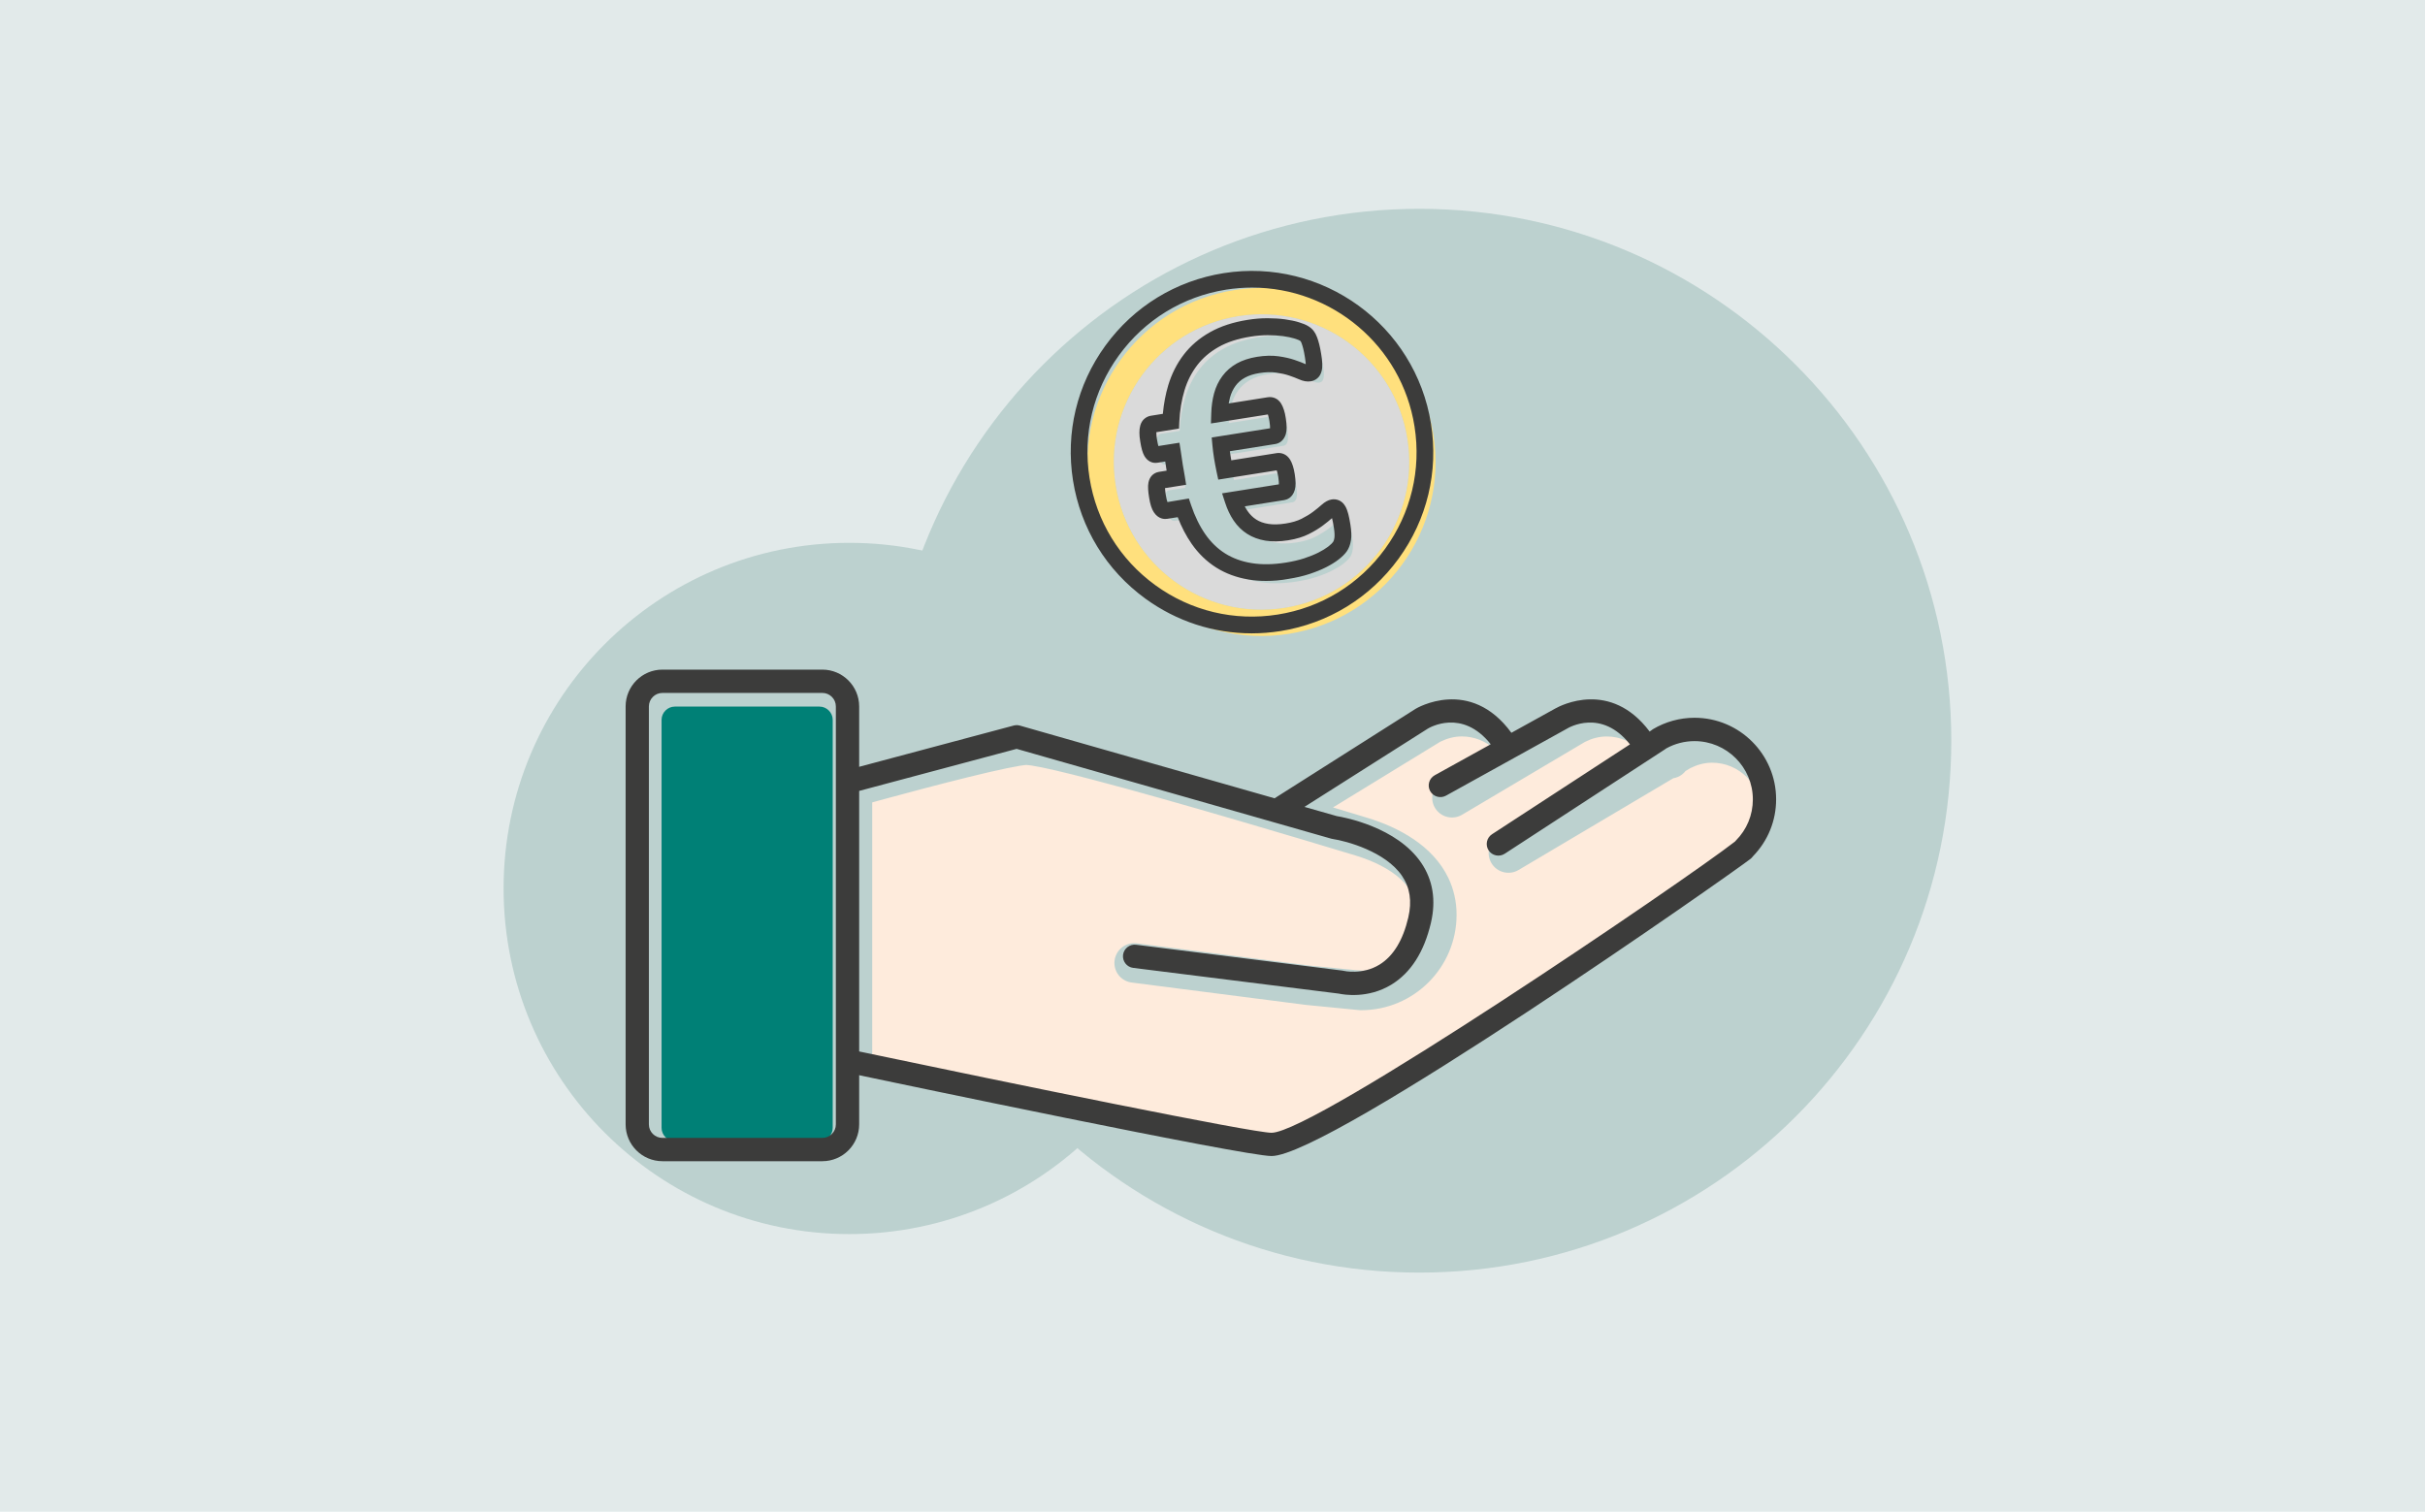
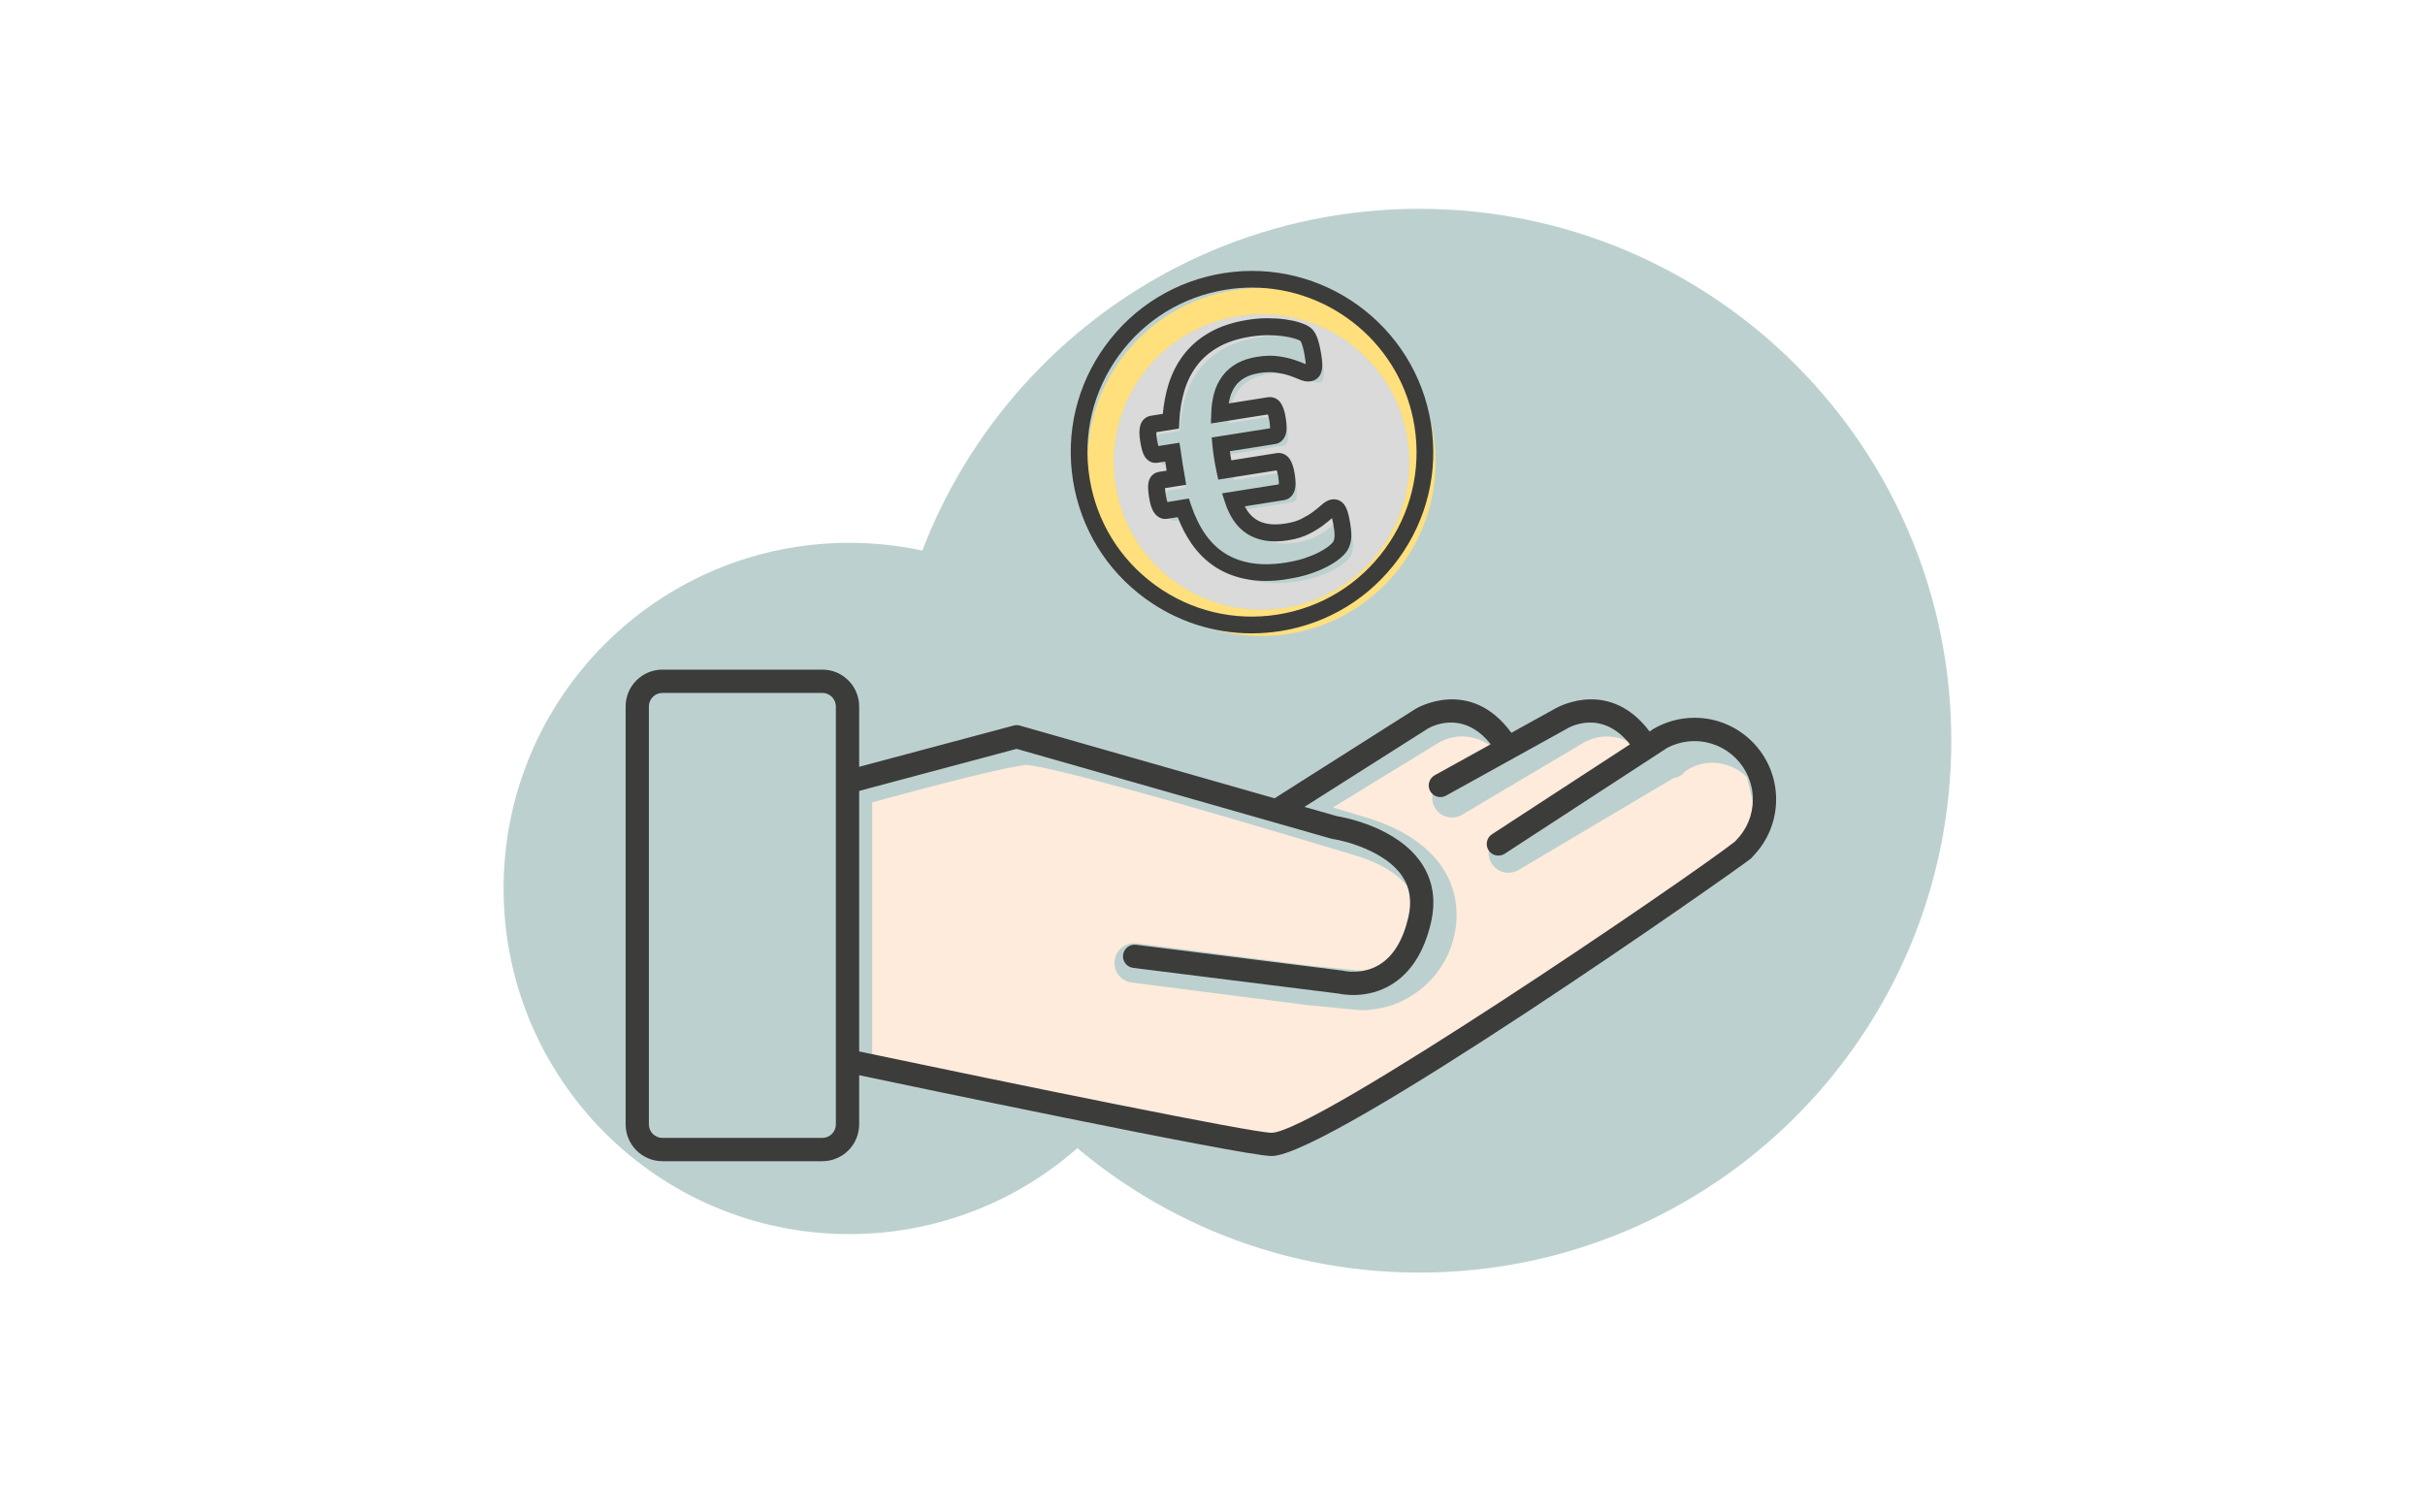
<svg xmlns="http://www.w3.org/2000/svg" xmlns:xlink="http://www.w3.org/1999/xlink" version="1.1" id="Ebene_1" x="0px" y="0px" width="538.9px" height="336px" viewBox="0 0 538.9 336" style="enable-background:new 0 0 538.9 336;" xml:space="preserve">
  <style type="text/css">
	.st0{clip-path:url(#SVGID_2_);fill:#E2EAEA;}
	.st1{fill:#BCD1CF;}
	.st2{fill:#DADADA;}
	.st3{fill:#FFE07D;}
	.st4{fill:#3C3C3B;}
	.st5{fill:#008076;}
	.st6{fill:#FEEBDC;}
</style>
  <g>
    <defs>
-       <rect id="SVGID_1_" width="538.9" height="336" />
-     </defs>
+       </defs>
    <clipPath id="SVGID_2_">
      <use xlink:href="#SVGID_1_" style="overflow:visible;" />
    </clipPath>
    <polygon class="st0" points="-14.1,0 -14.1,336 553.99,336 553.99,0 -14.1,0  " />
  </g>
  <g>
    <path class="st1" d="M315.41,282.85c65.29,0,118.22-52.93,118.22-118.22S380.7,46.41,315.41,46.41   c-65.29,0-118.22,52.93-118.22,118.22S250.12,282.85,315.41,282.85L315.41,282.85z" />
  </g>
  <g>
    <path class="st1" d="M188.73,274.29c42.43,0,76.82-34.39,76.82-76.82c0-42.43-34.39-76.82-76.82-76.82   c-42.43,0-76.82,34.39-76.82,76.82C111.92,239.89,146.31,274.29,188.73,274.29L188.73,274.29z" />
  </g>
  <g>
    <path class="st2" d="M275.21,70.26c-17.91,2.84-30.13,19.65-27.29,37.56c2.84,17.91,19.65,30.13,37.56,27.29   c17.91-2.84,30.13-19.65,27.29-37.56C309.93,79.64,293.12,67.42,275.21,70.26L275.21,70.26z M300.61,122.14   c-0.11,0.72-0.32,1.31-0.64,1.75c-0.32,0.44-0.81,0.91-1.46,1.42c-0.66,0.51-1.48,1.01-2.47,1.51c-0.99,0.5-2.14,0.97-3.44,1.4   c-1.31,0.43-2.77,0.77-4.4,1.03c-3.06,0.48-5.83,0.52-8.31,0.11c-2.48-0.41-4.68-1.22-6.59-2.43c-1.91-1.21-3.56-2.81-4.94-4.8   c-1.38-1.99-2.52-4.31-3.42-6.97l-3.9,0.62c-0.41,0.06-0.77-0.15-1.1-0.64c-0.33-0.49-0.59-1.36-0.79-2.6   c-0.1-0.62-0.16-1.15-0.19-1.59c-0.03-0.44-0.02-0.79,0.04-1.07c0.05-0.27,0.15-0.48,0.28-0.63c0.13-0.15,0.3-0.24,0.52-0.27   l3.61-0.57c-0.06-0.41-0.14-0.83-0.22-1.28c-0.08-0.44-0.16-0.88-0.23-1.32c-0.09-0.54-0.16-1.08-0.23-1.61   c-0.07-0.53-0.14-1.04-0.22-1.53l-3.61,0.57c-0.41,0.06-0.74-0.14-1.01-0.61c-0.27-0.47-0.5-1.34-0.71-2.62   c-0.1-0.65-0.15-1.2-0.16-1.64c0-0.44,0.04-0.8,0.12-1.08c0.08-0.28,0.19-0.48,0.34-0.62c0.15-0.13,0.31-0.22,0.5-0.25l4.18-0.66   c0.13-2.69,0.55-5.19,1.25-7.5c0.7-2.32,1.75-4.38,3.14-6.2c1.39-1.82,3.16-3.33,5.32-4.55c2.15-1.22,4.76-2.07,7.82-2.55   c1.41-0.22,2.78-0.34,4.13-0.34c1.35-0.01,2.57,0.07,3.68,0.23c1.11,0.16,2.03,0.35,2.78,0.58c0.74,0.23,1.28,0.44,1.62,0.64   c0.34,0.2,0.59,0.41,0.77,0.65c0.18,0.24,0.33,0.54,0.48,0.9c0.14,0.37,0.28,0.84,0.43,1.41c0.15,0.57,0.29,1.28,0.42,2.12   c0.12,0.73,0.18,1.33,0.2,1.8c0.02,0.47-0.01,0.86-0.09,1.16c-0.08,0.3-0.19,0.52-0.35,0.66c-0.16,0.14-0.35,0.22-0.56,0.26   c-0.43,0.07-0.97-0.04-1.61-0.33c-0.64-0.29-1.43-0.59-2.35-0.9c-0.92-0.31-2.01-0.56-3.26-0.73c-1.25-0.18-2.67-0.14-4.27,0.11   c-1.52,0.24-2.81,0.66-3.88,1.26c-1.07,0.6-1.96,1.37-2.65,2.31c-0.7,0.94-1.21,2.02-1.55,3.24c-0.33,1.22-0.52,2.57-0.57,4.05   l11.13-1.76c0.19-0.03,0.38,0,0.57,0.08c0.19,0.08,0.36,0.24,0.51,0.48c0.15,0.24,0.29,0.57,0.43,0.99   c0.14,0.42,0.26,0.96,0.36,1.61c0.2,1.27,0.22,2.18,0.06,2.72c-0.16,0.54-0.45,0.84-0.86,0.91l-11.94,1.89   c0.04,0.44,0.09,0.88,0.15,1.33c0.06,0.45,0.13,0.94,0.21,1.49c0.08,0.49,0.16,0.97,0.25,1.44c0.09,0.47,0.19,0.96,0.3,1.47   l11.94-1.89c0.19-0.03,0.38,0,0.58,0.1c0.2,0.09,0.37,0.26,0.52,0.5c0.15,0.24,0.29,0.57,0.43,0.99c0.14,0.42,0.25,0.95,0.35,1.57   c0.2,1.25,0.22,2.15,0.06,2.72c-0.16,0.57-0.44,0.88-0.85,0.95l-11.17,1.77c0.44,1.35,1,2.53,1.69,3.54   c0.69,1.02,1.52,1.83,2.49,2.46c0.97,0.62,2.11,1.04,3.4,1.25c1.3,0.21,2.8,0.18,4.5-0.09c1.6-0.25,2.96-0.66,4.07-1.23   c1.12-0.57,2.07-1.15,2.87-1.74c0.79-0.6,1.45-1.13,1.97-1.6c0.52-0.47,0.97-0.74,1.35-0.8c0.22-0.03,0.42-0.01,0.61,0.07   c0.19,0.08,0.38,0.27,0.55,0.56c0.17,0.29,0.33,0.71,0.47,1.26c0.14,0.55,0.29,1.28,0.43,2.2   C300.68,120.46,300.72,121.42,300.61,122.14L300.61,122.14z" />
  </g>
  <g>
    <path class="st3" d="M274.29,64.48c-21.1,3.34-35.49,23.15-32.15,44.25c3.34,21.1,23.15,35.49,44.25,32.15   c21.1-3.34,35.49-23.15,32.15-44.25C315.2,75.54,295.39,61.14,274.29,64.48L274.29,64.48z M285.48,135.11   c-17.91,2.84-34.73-9.38-37.56-27.29c-2.84-17.91,9.38-34.73,27.29-37.56c17.91-2.84,34.73,9.38,37.56,27.29   C315.61,115.46,303.39,132.28,285.48,135.11L285.48,135.11z" />
  </g>
  <g>
    <path class="st4" d="M278.15,140.77c-8.44,0-16.63-2.65-23.59-7.7c-8.7-6.32-14.42-15.66-16.11-26.28   c-1.68-10.63,0.87-21.27,7.2-29.97s15.66-14.42,26.28-16.11c21.93-3.47,42.6,11.54,46.08,33.48c1.68,10.63-0.87,21.27-7.2,29.97   s-15.66,14.42-26.28,16.11C282.4,140.6,280.27,140.77,278.15,140.77z M278.25,63.92c-1.89,0-3.81,0.15-5.74,0.45   c-9.65,1.53-18.12,6.72-23.86,14.62c-5.74,7.9-8.06,17.56-6.53,27.21c1.53,9.65,6.72,18.12,14.62,23.86   c7.9,5.74,17.56,8.06,27.21,6.53c9.65-1.53,18.12-6.72,23.86-14.62c5.74-7.9,8.06-17.56,6.53-27.21   C311.5,76.78,295.91,63.92,278.25,63.92z M281.36,129.12c-1.36,0-2.66-0.1-3.88-0.31c-2.7-0.45-5.13-1.35-7.23-2.68   c-2.1-1.33-3.93-3.1-5.44-5.27c-1.2-1.73-2.24-3.71-3.09-5.91l-2.36,0.37c-0.53,0.08-1.89,0.11-2.93-1.44   c-0.49-0.73-0.83-1.78-1.07-3.33c-0.11-0.69-0.18-1.26-0.21-1.76c-0.04-0.6-0.02-1.11,0.07-1.54c0.12-0.6,0.36-1.1,0.71-1.5   c0.41-0.46,0.97-0.76,1.61-0.87l1.72-0.27c-0.04-0.25-0.08-0.5-0.12-0.75c-0.07-0.43-0.13-0.85-0.19-1.28l-1.73,0.27   c-1.17,0.19-2.26-0.38-2.91-1.52c-0.39-0.68-0.68-1.7-0.92-3.23c-0.12-0.75-0.18-1.38-0.18-1.92c0-0.62,0.06-1.14,0.19-1.6   c0.17-0.6,0.46-1.09,0.86-1.45c0.42-0.38,0.92-0.63,1.47-0.72l2.69-0.43c0.2-2.25,0.61-4.39,1.21-6.39   c0.76-2.5,1.91-4.78,3.42-6.75c1.53-2,3.49-3.68,5.84-5c2.32-1.31,5.14-2.24,8.39-2.75c1.49-0.24,2.96-0.36,4.39-0.36   c1.42,0.01,2.74,0.08,3.92,0.25c1.19,0.17,2.21,0.38,3.04,0.64c0.9,0.28,1.53,0.53,2,0.81c0.55,0.32,0.99,0.7,1.32,1.14   c0.28,0.37,0.52,0.82,0.72,1.34c0.17,0.43,0.33,0.96,0.5,1.61c0.16,0.62,0.31,1.39,0.45,2.27c0.13,0.8,0.2,1.45,0.22,2   c0.03,0.66-0.02,1.21-0.14,1.68c-0.17,0.68-0.49,1.23-0.95,1.61c-0.42,0.36-0.92,0.59-1.47,0.67c-0.81,0.13-1.67-0.02-2.65-0.46   c-0.58-0.26-1.31-0.54-2.17-0.83c-0.8-0.27-1.78-0.49-2.9-0.65c-1.05-0.15-2.29-0.11-3.69,0.11c-1.28,0.2-2.37,0.55-3.24,1.04   c-0.84,0.47-1.51,1.05-2.05,1.78c-0.55,0.75-0.97,1.62-1.24,2.61c-0.11,0.42-0.21,0.86-0.29,1.32l8.7-1.38   c0.52-0.08,1.07-0.02,1.57,0.19c0.56,0.23,1.02,0.64,1.38,1.21c0.23,0.37,0.43,0.83,0.62,1.4c0.17,0.52,0.31,1.13,0.42,1.88   c0.25,1.58,0.25,2.71,0,3.53c-0.37,1.21-1.22,2.01-2.33,2.19l-10.1,1.6c0.04,0.3,0.09,0.62,0.14,0.95   c0.06,0.36,0.12,0.72,0.18,1.07l10.1-1.6c0.56-0.09,1.14,0,1.67,0.25c0.52,0.25,0.95,0.65,1.29,1.19c0.24,0.38,0.44,0.84,0.62,1.4   c0.17,0.52,0.3,1.12,0.42,1.84c0.24,1.54,0.25,2.65,0.01,3.49c-0.51,1.79-1.8,2.18-2.34,2.27l-8.78,1.39   c0.19,0.36,0.39,0.7,0.6,1.01c0.54,0.79,1.19,1.44,1.94,1.92c0.75,0.48,1.65,0.81,2.68,0.97c1.09,0.18,2.39,0.15,3.89-0.09   c1.39-0.22,2.56-0.57,3.5-1.04c1-0.51,1.87-1.03,2.57-1.56c0.74-0.56,1.36-1.06,1.83-1.49c0.8-0.72,1.55-1.13,2.3-1.25   c0.55-0.09,1.11-0.02,1.61,0.19c0.58,0.24,1.06,0.69,1.43,1.33c0.26,0.44,0.47,1,0.66,1.72c0.16,0.6,0.31,1.38,0.47,2.36l0,0   c0.22,1.38,0.26,2.5,0.13,3.42c-0.15,1.02-0.48,1.88-0.97,2.56c-0.42,0.58-1.02,1.17-1.82,1.79c-0.74,0.57-1.66,1.14-2.74,1.69   c-1.06,0.54-2.3,1.04-3.68,1.5c-1.39,0.46-2.95,0.82-4.66,1.09C284.6,128.99,282.94,129.12,281.36,129.12z M264.2,110.8l0.5,1.49   c0.83,2.46,1.89,4.64,3.16,6.46c1.23,1.76,2.7,3.19,4.38,4.25c1.68,1.06,3.65,1.79,5.86,2.15c2.26,0.38,4.83,0.34,7.66-0.11   c1.51-0.24,2.88-0.56,4.08-0.95c1.2-0.4,2.27-0.83,3.16-1.28c0.88-0.45,1.6-0.89,2.16-1.32c0.63-0.49,0.94-0.83,1.08-1.03   c0.08-0.11,0.22-0.37,0.3-0.92c0.05-0.36,0.08-1.06-0.12-2.29l0,0c-0.13-0.85-0.27-1.53-0.39-2.01c-0.01-0.03-0.01-0.06-0.02-0.08   c-0.54,0.48-1.19,1.01-1.99,1.61c-0.87,0.66-1.93,1.3-3.13,1.91c-1.28,0.65-2.82,1.12-4.59,1.4c-1.88,0.3-3.59,0.33-5.06,0.09   c-1.53-0.25-2.91-0.76-4.08-1.51c-1.18-0.75-2.19-1.75-3.01-2.96c-0.78-1.15-1.42-2.49-1.9-3.99l-0.67-2.06l12.62-2   c0.01-0.29,0-0.78-0.13-1.61c-0.08-0.52-0.18-0.95-0.28-1.28c-0.03-0.08-0.05-0.16-0.08-0.22l-12.98,2.06l-0.37-1.72   c-0.11-0.52-0.21-1.03-0.3-1.51c-0.09-0.48-0.18-0.98-0.26-1.48c-0.09-0.56-0.16-1.07-0.22-1.53c-0.06-0.46-0.11-0.92-0.15-1.38   l-0.16-1.74l12.97-2.05c0.01-0.28-0.01-0.77-0.14-1.57c-0.09-0.55-0.18-0.99-0.29-1.32c-0.02-0.07-0.04-0.12-0.06-0.18l-12.65,2   l0.07-2.24c0.05-1.61,0.26-3.1,0.63-4.46c0.39-1.43,1.01-2.72,1.84-3.83c0.84-1.14,1.93-2.09,3.22-2.81   c1.25-0.7,2.76-1.19,4.47-1.47c1.76-0.28,3.37-0.32,4.79-0.12c1.35,0.19,2.55,0.46,3.57,0.81c0.96,0.33,1.8,0.64,2.48,0.95   c-0.02-0.39-0.08-0.9-0.18-1.53c-0.12-0.77-0.25-1.43-0.38-1.94c-0.13-0.5-0.25-0.9-0.36-1.19c-0.1-0.27-0.19-0.4-0.23-0.46l0,0   c0,0-0.06-0.06-0.21-0.15c-0.09-0.05-0.4-0.21-1.22-0.46c-0.64-0.2-1.48-0.37-2.47-0.51c-1-0.14-2.12-0.2-3.39-0.21   c-1.23,0-2.52,0.11-3.82,0.32c-2.81,0.44-5.21,1.22-7.14,2.32c-1.91,1.08-3.5,2.43-4.72,4.03c-1.24,1.62-2.19,3.49-2.82,5.57   c-0.65,2.15-1.04,4.5-1.16,7.01l-0.07,1.51l-5.03,0.8c0,0.06,0,0.12,0,0.19c0,0.35,0.04,0.8,0.13,1.35   c0.12,0.76,0.24,1.25,0.32,1.54l4.68-0.74l0.29,1.83c0.08,0.5,0.15,1.02,0.23,1.56c0.07,0.51,0.14,1.03,0.23,1.55   c0.06,0.41,0.14,0.83,0.22,1.25c0.09,0.47,0.17,0.91,0.23,1.33l0.29,1.83l-4.7,0.74c0,0.04,0,0.07,0.01,0.11   c0.02,0.38,0.08,0.85,0.17,1.41c0.13,0.84,0.27,1.32,0.37,1.58L264.2,110.8z" />
  </g>
  <g>
-     <path class="st5" d="M185.05,250.69c0,1.59-1.34,2.93-2.92,2.93h-32.19c-1.58,0-2.92-1.34-2.92-2.93v-90.71   c0-1.59,1.34-2.93,2.92-2.93h32.19c1.59,0,2.92,1.34,2.92,2.93V250.69L185.05,250.69z" />
-   </g>
+     </g>
  <g>
-     <path class="st6" d="M387.14,189.04c-10.08,6.95-32.65,22.88-54.49,37.07c-10.91,7.09-21.64,13.73-30.44,18.55   c-4.4,2.41-8.32,4.35-11.45,5.65c-1.56,0.65-2.94,1.14-4.02,1.44c-1.08,0.31-1.89,0.41-2.19,0.4c-0.96,0.01-3.49-0.24-6.75-0.73   c-11.53-1.69-33.11-6-51.69-9.88c-9.3-1.94-17.86-3.77-24.11-5.12c-3.63-0.78-6.42-1.39-8.17-1.77v-56.31   c0.86-0.24,1.98-0.54,3.33-0.91c4.63-1.26,11.69-3.14,18.02-4.7c3.16-0.78,6.15-1.48,8.52-1.97c1.18-0.24,2.22-0.44,3.01-0.57   c0.78-0.13,1.38-0.18,1.39-0.17c0.01,0,0.47,0.03,1.1,0.12c2.42,0.36,7.39,1.52,13.44,3.11c18.23,4.76,46.97,13.37,58.58,16.89   c4.02,1.21,7.65,3.04,10.04,5.25c1.2,1.11,2.1,2.29,2.71,3.57c0.61,1.28,0.95,2.67,0.95,4.37c0,3.44-1.38,6.52-3.64,8.79   c-2.24,2.23-5.28,3.6-8.68,3.63l-11.33-1.11l-38.66-4.97c-2.41-0.3-4.61,1.39-4.92,3.8c-0.31,2.41,1.39,4.6,3.8,4.91l38.78,4.98   l12,1.17h0.21c11.71,0,21.2-9.49,21.21-21.2c0.01-2.95-0.65-5.72-1.8-8.14c-1.74-3.66-4.54-6.49-7.71-8.64   c-3.18-2.16-6.77-3.7-10.42-4.81c-2.04-0.62-4.6-1.4-7.53-2.28l23.82-14.59c1.55-0.76,3.13-1.19,4.8-1.19c2.84,0,5.4,1.1,7.34,2.88   l-11.77,6.98c-2.08,1.23-2.77,3.93-1.53,6.01c1.24,2.09,3.93,2.77,6.02,1.54l27.32-16.2c1.55-0.77,3.14-1.2,4.82-1.2   c3.03,0,5.75,1.26,7.73,3.26l-31.81,18.87c-2.09,1.23-2.77,3.93-1.53,6.02c1.24,2.08,3.93,2.77,6.02,1.53l34.4-20.4   c0.33-0.06,0.67-0.14,1-0.28c0.7-0.3,1.28-0.77,1.72-1.33l1.07-0.64c1.55-0.77,3.14-1.2,4.82-1.2c3.02,0,5.72,1.22,7.7,3.19   c1.98,1.99,3.19,4.69,3.19,7.7C391.35,184.11,389.67,187.32,387.14,189.04L387.14,189.04L387.14,189.04z" />
+     <path class="st6" d="M387.14,189.04c-10.08,6.95-32.65,22.88-54.49,37.07c-10.91,7.09-21.64,13.73-30.44,18.55   c-4.4,2.41-8.32,4.35-11.45,5.65c-1.56,0.65-2.94,1.14-4.02,1.44c-1.08,0.31-1.89,0.41-2.19,0.4c-0.96,0.01-3.49-0.24-6.75-0.73   c-11.53-1.69-33.11-6-51.69-9.88c-9.3-1.94-17.86-3.77-24.11-5.12c-3.63-0.78-6.42-1.39-8.17-1.77v-56.31   c0.86-0.24,1.98-0.54,3.33-0.91c4.63-1.26,11.69-3.14,18.02-4.7c3.16-0.78,6.15-1.48,8.52-1.97c1.18-0.24,2.22-0.44,3.01-0.57   c0.78-0.13,1.38-0.18,1.39-0.17c0.01,0,0.47,0.03,1.1,0.12c2.42,0.36,7.39,1.52,13.44,3.11c18.23,4.76,46.97,13.37,58.58,16.89   c4.02,1.21,7.65,3.04,10.04,5.25c1.2,1.11,2.1,2.29,2.71,3.57c0.61,1.28,0.95,2.67,0.95,4.37c0,3.44-1.38,6.52-3.64,8.79   c-2.24,2.23-5.28,3.6-8.68,3.63l-11.33-1.11l-38.66-4.97c-2.41-0.3-4.61,1.39-4.92,3.8c-0.31,2.41,1.39,4.6,3.8,4.91l38.78,4.98   l12,1.17h0.21c11.71,0,21.2-9.49,21.21-21.2c0.01-2.95-0.65-5.72-1.8-8.14c-1.74-3.66-4.54-6.49-7.71-8.64   c-3.18-2.16-6.77-3.7-10.42-4.81c-2.04-0.62-4.6-1.4-7.53-2.28l23.82-14.59c1.55-0.76,3.13-1.19,4.8-1.19c2.84,0,5.4,1.1,7.34,2.88   l-11.77,6.98c-2.08,1.23-2.77,3.93-1.53,6.01c1.24,2.09,3.93,2.77,6.02,1.54l27.32-16.2c1.55-0.77,3.14-1.2,4.82-1.2   c3.03,0,5.75,1.26,7.73,3.26l-31.81,18.87c-2.09,1.23-2.77,3.93-1.53,6.02c1.24,2.08,3.93,2.77,6.02,1.53l34.4-20.4   c0.33-0.06,0.67-0.14,1-0.28c0.7-0.3,1.28-0.77,1.72-1.33l1.07-0.64c1.55-0.77,3.14-1.2,4.82-1.2c3.02,0,5.72,1.22,7.7,3.19   C391.35,184.11,389.67,187.32,387.14,189.04L387.14,189.04L387.14,189.04z" />
  </g>
  <g>
    <path class="st4" d="M282.57,256.94c-6.16,0-84.5-16.45-93.41-18.33c-1.4-0.29-2.29-1.67-2-3.06c0.29-1.4,1.66-2.29,3.06-2   c34.79,7.32,88.09,18.22,92.35,18.22c9.48,0,92.18-56.28,102.97-64.71c0.06-0.08,0.13-0.15,0.2-0.22c2.45-2.45,3.79-5.7,3.79-9.16   c0-7.14-5.81-12.96-12.96-12.96c-2.2,0-4.36,0.56-6.27,1.61c-0.07,0.06-0.15,0.12-0.23,0.17l-35.68,23.25   c-1.2,0.78-2.8,0.44-3.58-0.75c-0.78-1.2-0.44-2.8,0.75-3.58l30.66-19.98c-6.35-8.05-13.67-3.69-14-3.49   c-0.03,0.02-0.07,0.04-0.1,0.06l-26.78,14.83c-1.25,0.69-2.82,0.24-3.52-1.01c-0.69-1.25-0.24-2.82,1.01-3.52l12.45-6.89   c-6.35-8.03-13.66-3.67-13.99-3.47l-27.41,17.39l7.2,2.05c1.67,0.27,13.34,2.44,18.74,10.36c2.61,3.83,3.34,8.33,2.17,13.35   c-1.52,6.5-4.48,11.12-8.8,13.75c-5.2,3.16-10.58,2.23-11.67,1.99l-45.7-5.72c-1.42-0.18-2.42-1.47-2.25-2.89   c0.18-1.42,1.48-2.42,2.89-2.25l45.83,5.74c0.11,0.01,0.21,0.03,0.32,0.06c0.02,0.01,4.15,0.96,7.96-1.39   c3.06-1.89,5.21-5.41,6.39-10.47c0.84-3.61,0.38-6.64-1.41-9.27c-3.67-5.39-12.36-7.73-15.39-8.18c-0.11-0.02-0.22-0.04-0.33-0.07   l-69.91-19.96l-35.56,9.5c-1.38,0.37-2.8-0.45-3.17-1.83c-0.37-1.38,0.45-2.8,1.83-3.17l36.25-9.68c0.45-0.12,0.93-0.12,1.38,0.01   l56.59,16.16l31.33-19.88c0.15-0.1,12.11-7.24,21.3,5.32l9.76-5.4v0c1.19-0.67,12.26-6.45,20.96,5.12l0.31-0.21   c0.13-0.12,0.27-0.22,0.42-0.31c2.79-1.66,5.99-2.54,9.25-2.54c10,0,18.13,8.13,18.13,18.13c0,4.77-1.83,9.26-5.16,12.67   l-0.03,0.04c-0.14,0.19-0.3,0.36-0.49,0.51C385.59,193.63,295.45,256.94,282.57,256.94z" />
  </g>
  <g>
    <path class="st4" d="M182.75,258.09h-35.54c-4.51,0-8.18-3.67-8.18-8.18v-92.9c0-4.51,3.67-8.18,8.18-8.18h35.54   c4.51,0,8.18,3.67,8.18,8.18v92.9C190.93,254.42,187.26,258.09,182.75,258.09z M147.21,154.01c-1.66,0-3.01,1.35-3.01,3v92.9   c0,1.66,1.35,3,3.01,3h35.54c1.66,0,3-1.35,3-3v-92.9c0-1.66-1.35-3-3-3H147.21z" />
  </g>
</svg>